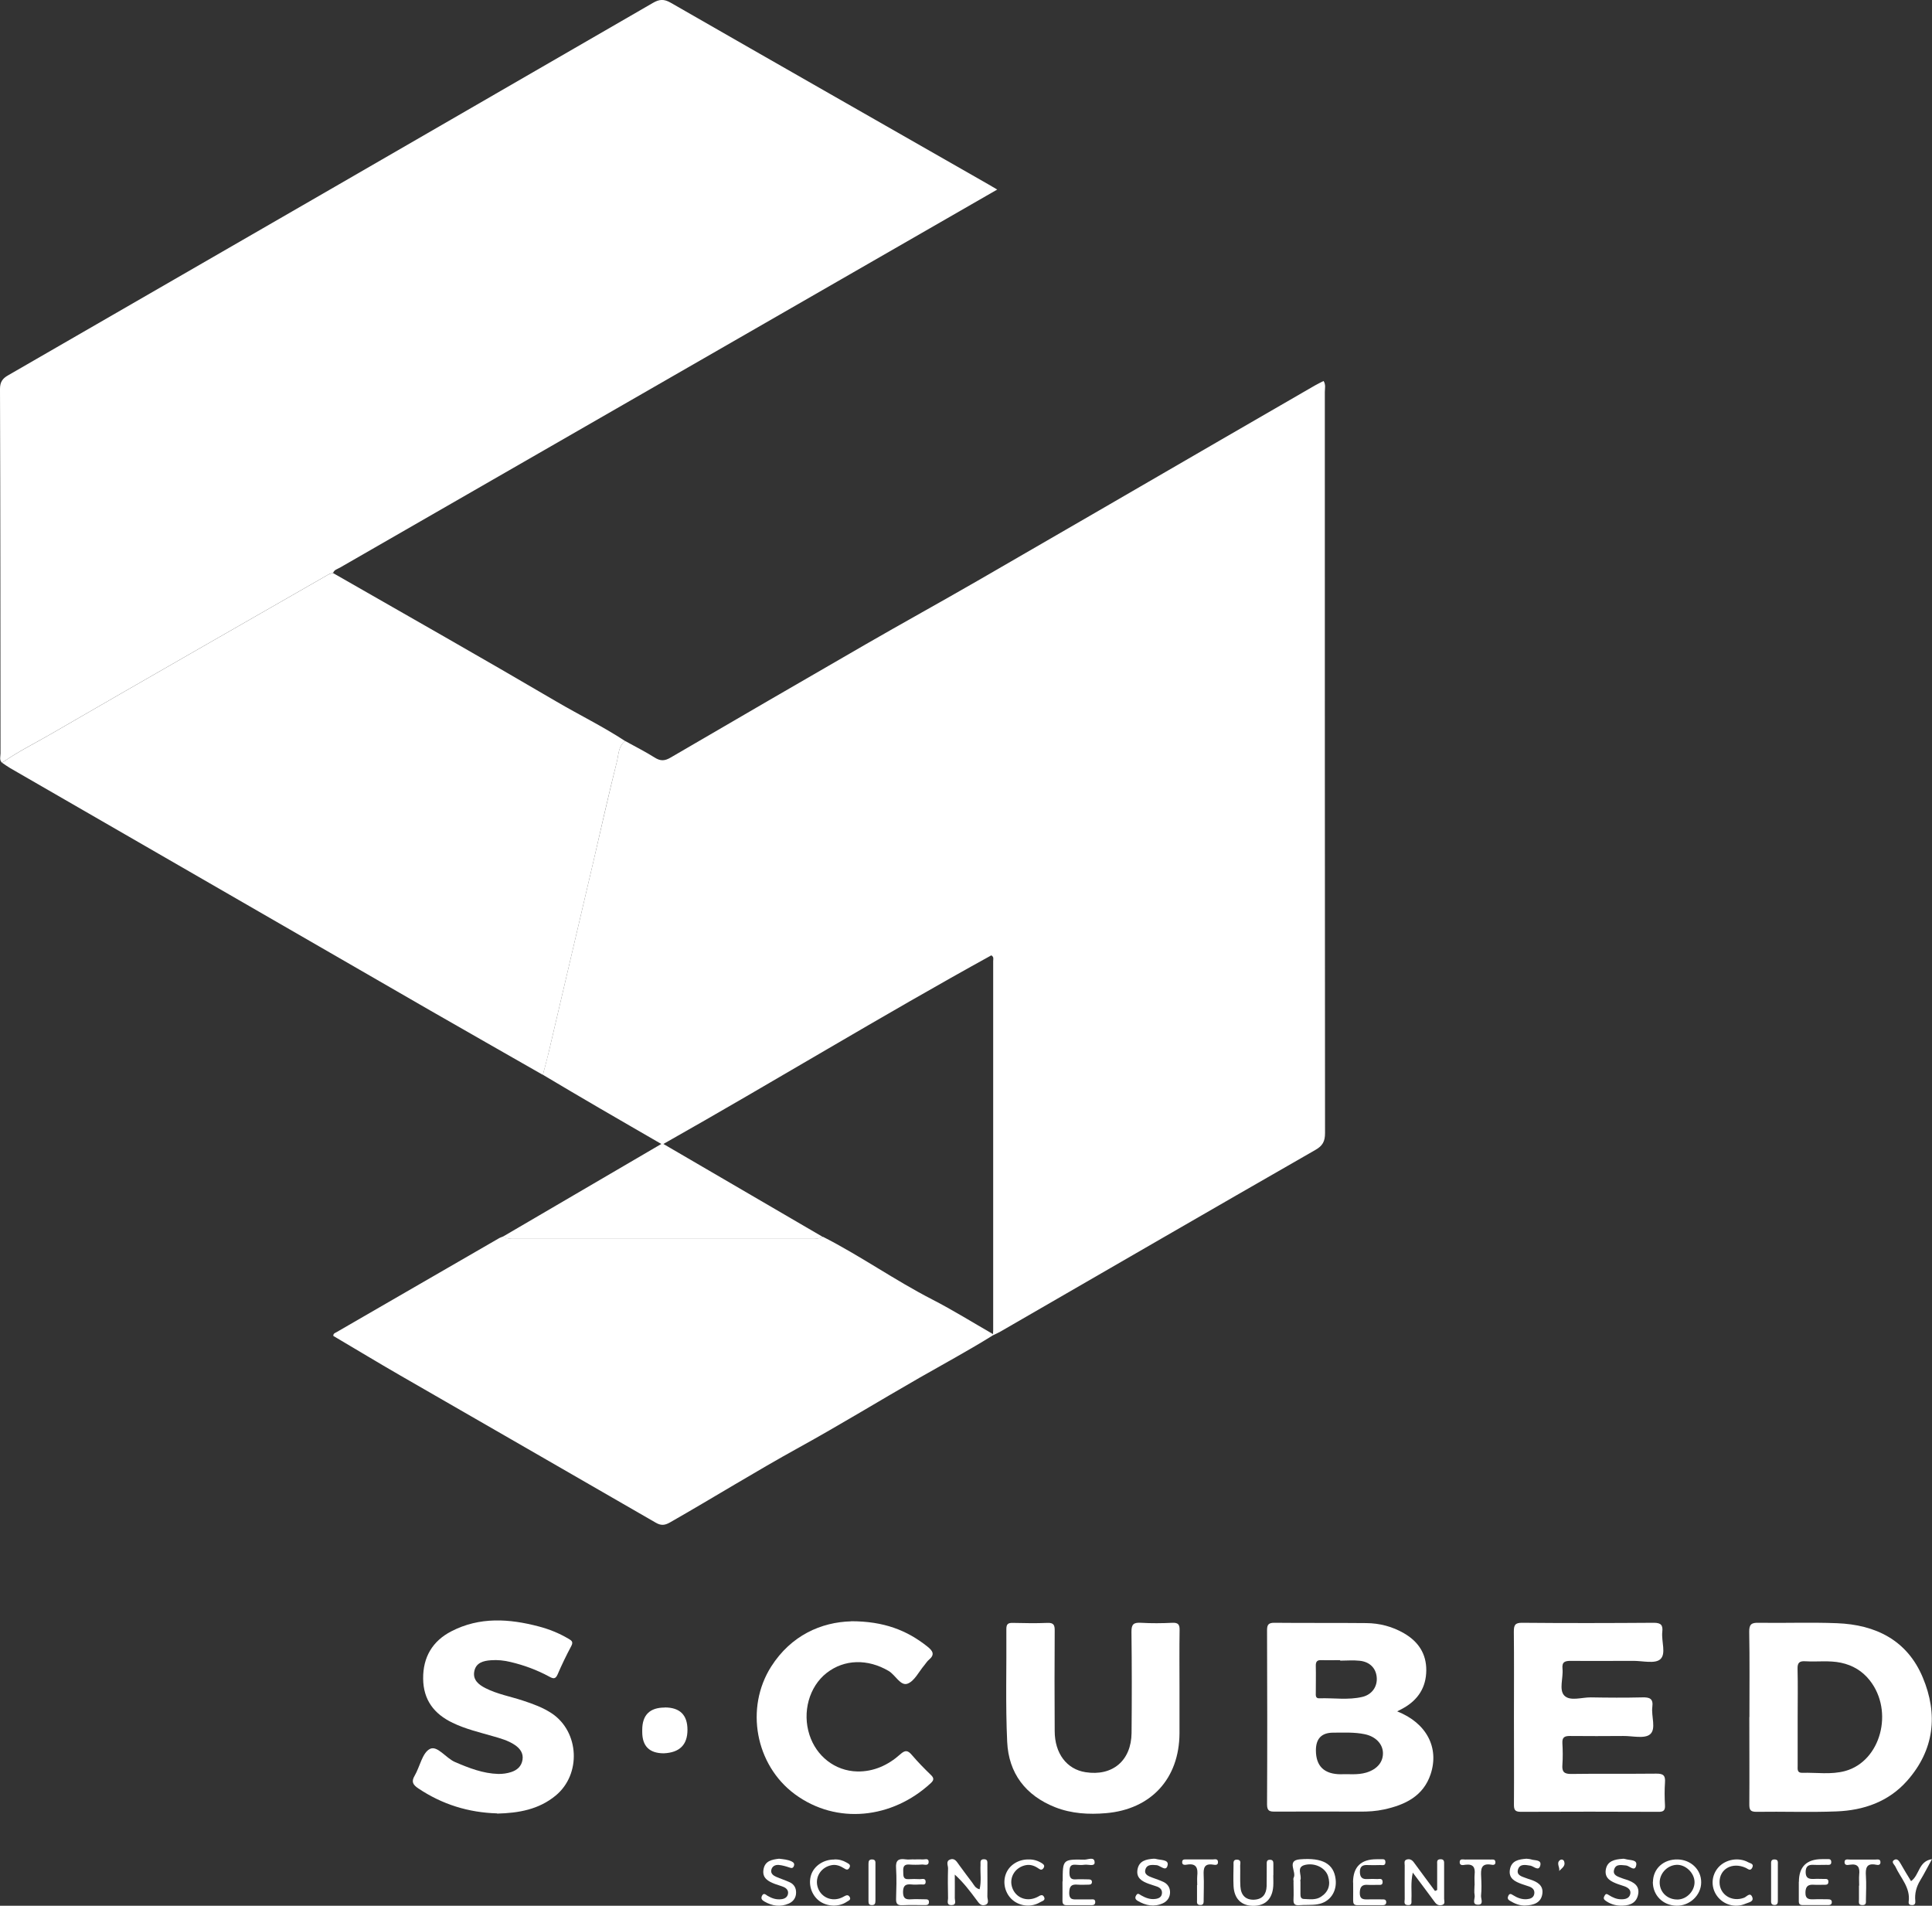
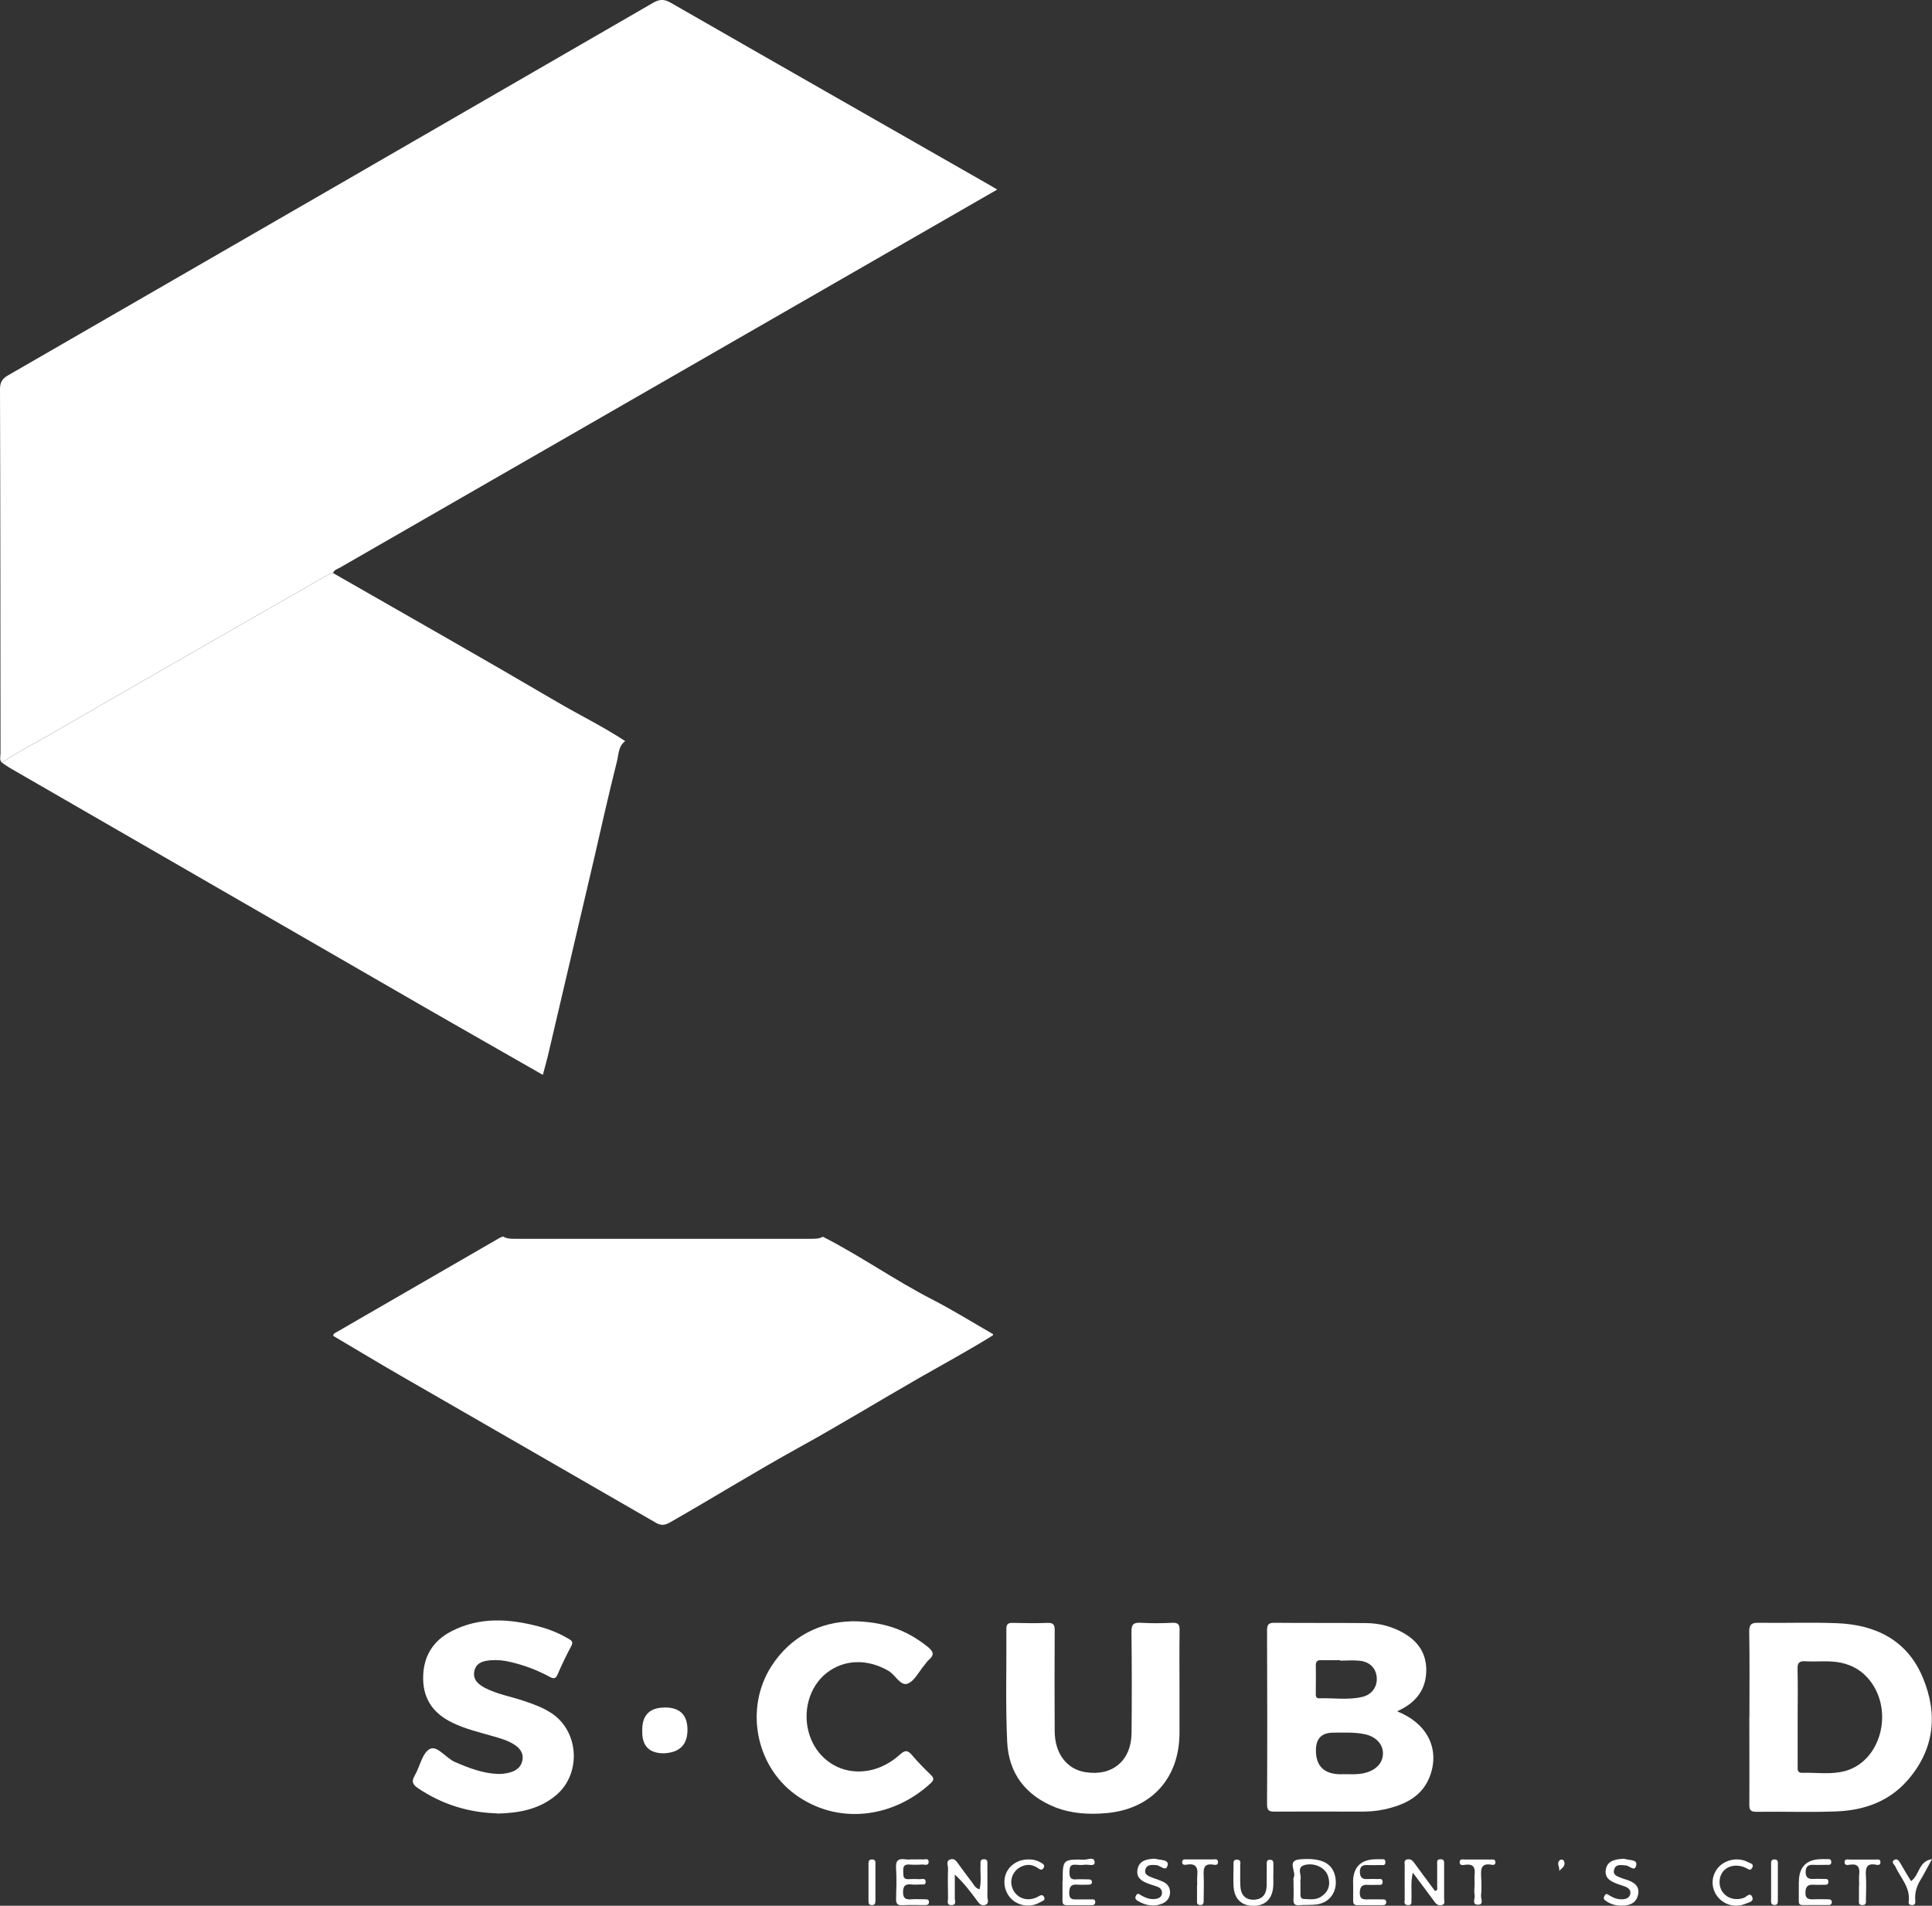
<svg xmlns="http://www.w3.org/2000/svg" id="Layer_1" data-name="Layer 1" viewBox="0 0 186.24 183.68">
  <rect x="0" y="0" width="186.24" height="183.68" fill="#333333" stroke="none" />
  <defs>
    <style>
      .cls-1 {
        fill: #fff;
        stroke-width: 0px;
      }
    </style>
  </defs>
-   <path class="cls-1" d="M60.28,71.43c.94.52,1.91,1.01,2.82,1.58.55.35.96.35,1.54.01,6.25-3.65,12.51-7.28,18.78-10.9,3.59-2.07,7.22-4.07,10.81-6.14,7.82-4.51,15.63-9.05,23.45-13.58,3.02-1.75,6.05-3.5,9.08-5.25.27-.15.55-.29.83-.43.23.37.12.73.12,1.06,0,23.81,0,47.62.02,71.43,0,.8-.23,1.23-.94,1.63-10.12,5.8-20.21,11.65-30.31,17.48-.25.14-.51.26-.76.38,0-.03,0-.07,0-.1,0-.13.02-.25.02-.38,0-11.87,0-23.74,0-35.6,0-.17.09-.38-.18-.54-10.6,5.84-20.95,12.16-31.61,18.18,5.2,3.03,10.28,5.99,15.35,8.95-.34.21-.72.2-1.11.2-9.54,0-19.07,0-28.61,0-.39,0-.76-.01-1.1-.22,5.05-2.95,10.1-5.9,15.27-8.93-2.07-1.2-4.04-2.33-6.01-3.48-1.81-1.05-3.61-2.12-5.41-3.19.19-.73.39-1.46.57-2.2,1.45-6.17,2.9-12.35,4.34-18.52.74-3.16,1.44-6.34,2.23-9.48.17-.67.13-1.48.8-1.97Z" />
  <path class="cls-1" d="M.2,73.52c-.29-.26-.15-.6-.15-.9C.04,60.91.04,49.2,0,37.49c0-.67.24-1.01.79-1.32C21.51,24.22,42.23,12.26,62.94.28c.62-.36,1.06-.39,1.71-.02,10.19,5.85,20.41,11.67,30.61,17.5.27.15.53.32.87.51-5.09,2.93-10.1,5.81-15.11,8.69-16.08,9.25-32.17,18.5-48.25,27.75-.24.14-.55.2-.66.51-.15.05-.31.07-.45.15-4.46,2.55-8.91,5.11-13.36,7.66-4.45,2.56-8.91,5.11-13.35,7.69-1.59.92-3.24,1.73-4.74,2.79Z" />
  <path class="cls-1" d="M.2,73.52c1.5-1.06,3.16-1.87,4.74-2.79,4.44-2.58,8.9-5.13,13.35-7.69,4.45-2.56,8.91-5.11,13.36-7.66.13-.08.3-.1.45-.15,7.19,4.12,14.4,8.2,21.54,12.39,2.2,1.29,4.5,2.41,6.63,3.81-.67.48-.63,1.3-.8,1.97-.8,3.15-1.5,6.32-2.23,9.48-1.44,6.17-2.89,12.35-4.34,18.52-.17.74-.38,1.47-.57,2.2-3.63-2.08-7.27-4.14-10.9-6.23-13.48-7.77-26.96-15.55-40.44-23.33-.27-.16-.53-.35-.79-.52Z" />
  <path class="cls-1" d="M95.72,128.6s0,.07,0,.1c-2.31,1.44-4.7,2.73-7.06,4.08-3.89,2.23-7.71,4.57-11.63,6.73-4.21,2.32-8.28,4.85-12.45,7.23-.5.28-.85.32-1.37.02-8.2-4.74-16.43-9.46-24.63-14.19-2.17-1.25-4.31-2.55-6.45-3.81-.01-.24.17-.28.29-.35,5.24-3.03,10.49-6.06,15.73-9.09.11-.06.23-.09.35-.14.34.21.72.22,1.1.22,9.54,0,19.07,0,28.61,0,.38,0,.76,0,1.11-.2,3.62,1.84,6.94,4.2,10.55,6.05,2,1.03,3.91,2.22,5.86,3.34Z" />
  <path class="cls-1" d="M134.69,164.95c2.81,1.11,4.07,3.48,3.22,6.05-.71,2.13-2.47,2.96-4.48,3.4-.78.17-1.57.22-2.37.21-2.7-.01-5.41-.01-8.11,0-.51,0-.81-.01-.81-.69.03-5.6.02-11.2,0-16.79,0-.52.13-.72.69-.72,2.96.03,5.92,0,8.87.03,1.29.01,2.52.33,3.64.98,1.37.79,2.16,1.96,2.15,3.57-.01,1.63-.78,2.84-2.2,3.64-.19.11-.39.2-.61.32ZM129.27,171.01c.72-.04,1.59.09,2.43-.16,1.07-.32,1.66-1.04,1.61-1.96-.05-.85-.74-1.53-1.75-1.74-1-.21-2.02-.15-3.04-.15q-1.67,0-1.67,1.7,0,2.31,2.42,2.31ZM129.19,160.05v-.04c-.6,0-1.21.02-1.81,0-.42-.02-.55.15-.54.56.02.86,0,1.71,0,2.57,0,.24-.05.56.33.55,1.39-.05,2.8.19,4.17-.14.94-.23,1.46-1.02,1.37-1.91-.08-.86-.67-1.47-1.64-1.57-.63-.07-1.27-.01-1.9-.01Z" />
  <path class="cls-1" d="M168.64,165.5c0-2.74.03-5.47-.02-8.21-.01-.73.21-.9.91-.88,2.51.04,5.03-.06,7.54.04,3.74.14,6.78,1.64,8.28,5.23,1.49,3.55,1.12,6.99-1.51,9.96-1.79,2.02-4.19,2.85-6.81,2.95-2.57.1-5.15,0-7.73.04-.58,0-.67-.21-.67-.72.02-2.8,0-5.6,0-8.4ZM173.29,165.52c0,1.56,0,3.11,0,4.67,0,.31-.07.69.43.68,1.39-.04,2.8.2,4.17-.18,3.41-.95,4.7-5.75,2.35-8.73-.71-.9-1.64-1.46-2.78-1.7-1.13-.24-2.28-.07-3.42-.14-.58-.04-.78.14-.76.74.04,1.55.01,3.11.01,4.67Z" />
-   <path class="cls-1" d="M145.94,165.49c0-2.74.02-5.47-.01-8.21,0-.63.1-.88.81-.87,4.23.04,8.46.03,12.69,0,.71,0,.88.25.81.88-.1.91.4,2.12-.2,2.64-.51.45-1.69.15-2.58.15-2,0-4.01.02-6.01,0-.57,0-.9.07-.83.76.09.88-.36,2.01.17,2.58.55.58,1.69.17,2.56.18,1.65.03,3.31.04,4.96,0,.7-.02,1.08.11.97.92-.12.9.4,2.12-.22,2.64-.53.45-1.7.15-2.58.16-1.72.01-3.44.02-5.15,0-.52,0-.75.13-.72.69.04.7.05,1.4,0,2.1-.05.65.16.88.85.87,2.74-.04,5.47,0,8.21-.03.69-.01.88.2.83.86-.05.73-.04,1.46,0,2.19.03.52-.17.64-.65.63-4.42-.02-8.84-.02-13.26,0-.6,0-.65-.25-.65-.73.02-2.8,0-5.6,0-8.4Z" />
  <path class="cls-1" d="M113.7,162.67c0,1.46,0,2.93,0,4.39-.02,4.36-2.73,7.33-7.09,7.7-1.66.14-3.31.05-4.89-.57-2.86-1.13-4.49-3.28-4.63-6.3-.17-3.62-.05-7.26-.08-10.88,0-.47.16-.6.61-.59,1.11.02,2.23.05,3.34,0,.64-.03.72.24.71.78-.02,3.21-.02,6.43,0,9.64,0,2.16,1.16,3.69,2.97,3.97,2.6.41,4.41-1.11,4.44-3.78.03-3.25.03-6.49-.01-9.74-.01-.74.21-.92.91-.88,1.02.06,2.04.05,3.05,0,.56-.02.69.19.68.71-.03,1.85-.01,3.69-.01,5.54Z" />
  <path class="cls-1" d="M47.91,174.78c-2.74-.08-5.28-.86-7.59-2.41-.5-.34-.7-.63-.35-1.22.51-.87.73-2.2,1.47-2.58.71-.37,1.54.88,2.42,1.26,1.35.58,2.7,1.11,4.19,1.15.42,0,.82-.05,1.22-.18.59-.19,1-.56,1.1-1.19.1-.65-.26-1.1-.75-1.43-.64-.43-1.38-.63-2.11-.84-1.31-.38-2.64-.69-3.88-1.29-1.8-.86-2.82-2.22-2.84-4.25-.02-2.08.9-3.63,2.72-4.57,2.73-1.41,5.58-1.22,8.45-.46.98.26,1.93.64,2.81,1.16.28.17.54.28.3.72-.48.9-.92,1.81-1.32,2.74-.21.48-.43.41-.8.21-1.18-.64-2.42-1.1-3.73-1.41-.62-.15-1.25-.22-1.89-.17-.73.05-1.45.23-1.61,1.07-.16.83.43,1.29,1.08,1.62,1.14.58,2.4.8,3.61,1.2.97.32,1.92.66,2.78,1.23,2.66,1.78,2.86,5.87.38,7.92-1.63,1.35-3.58,1.69-5.65,1.74Z" />
  <path class="cls-1" d="M82.04,156.26c3.16,0,5.39.87,7.37,2.45.5.4.74.76.14,1.26-.17.14-.29.34-.43.51-.54.63-.97,1.56-1.64,1.8-.68.24-1.16-.84-1.82-1.23-2.01-1.18-4.27-1.14-5.98.2-1.68,1.32-2.36,3.77-1.65,5.96.66,2.05,2.45,3.48,4.61,3.53,1.58.03,2.98-.61,4.15-1.66.48-.43.73-.38,1.12.08.58.68,1.2,1.31,1.84,1.93.31.3.27.5-.02.77-3.7,3.43-9.07,4.05-13.11,1.07-3.8-2.81-4.82-8.3-2.28-12.3,1.92-3.01,4.82-4.28,7.7-4.36Z" />
  <path class="cls-1" d="M64.08,164.57q2.19,0,2.19,2.16t-2.28,2.26q-2.08,0-2.08-2.06v-.19q0-2.16,2.17-2.16Z" />
  <path class="cls-1" d="M94.43,182.1c.19-.79.05-1.58.09-2.35.01-.24-.08-.55.33-.55.41,0,.32.31.33.55,0,1.02.02,2.04,0,3.05,0,.27.23.68-.24.81-.43.12-.61-.24-.82-.51-.61-.81-1.21-1.63-2.08-2.42,0,.76.01,1.52,0,2.28,0,.24.19.64-.29.66-.56.02-.35-.42-.36-.69-.02-.95-.03-1.91,0-2.86,0-.28-.23-.68.19-.84.48-.18.66.24.89.54.42.56.82,1.13,1.25,1.68.18.24.3.56.73.65Z" />
  <path class="cls-1" d="M138.54,182.15c0-.82,0-1.65,0-2.47,0-.21-.06-.46.29-.48.38-.02.39.21.38.48,0,1.11,0,2.22,0,3.34,0,.2.13.48-.17.58-.3.1-.54,0-.74-.28-.65-.89-1.31-1.76-2.11-2.83-.22,1-.09,1.78-.13,2.54-.02.26.12.63-.37.59-.41-.03-.28-.36-.28-.58-.01-1.08,0-2.16,0-3.24,0-.2-.1-.48.19-.57.31-.1.54.05.72.31.66.91,1.34,1.81,2.01,2.72.07-.03.15-.07.22-.1Z" />
  <path class="cls-1" d="M124.7,181.37c0-.13-.05-.28,0-.38.32-.56-.72-1.67.6-1.78,2.22-.19,3.27.45,3.45,1.9.15,1.21-.54,2.23-1.73,2.43-.59.1-1.2.04-1.8.09-.42.03-.55-.14-.53-.55.03-.57,0-1.14,0-1.71ZM125.36,181.33h0c0,.41,0,.82,0,1.23,0,.23.03.46.33.47.57.02,1.15.12,1.66-.22.73-.48.93-1.17.67-1.98-.25-.79-1.23-1.3-2.19-1.09-.94.21-.29,1-.48,1.49-.01.03,0,.06,0,.09Z" />
  <path class="cls-1" d="M130.43,181.44q0-2.25,2.28-2.24c.1,0,.19-.01.29,0,.23.03.57-.12.55.31-.01.35-.31.24-.51.25-.41.01-.83.02-1.24,0-.46-.02-.7.14-.71.64,0,.54.22.75.74.71.32-.02.64-.01.95,0,.2,0,.48-.1.5.26.02.36-.25.3-.46.3-.32,0-.64.02-.95,0-.57-.05-.78.19-.79.77-.01.63.34.64.79.63.45-.01.89,0,1.34,0,.19,0,.41-.02.42.26,0,.26-.18.3-.38.3-.8,0-1.59-.01-2.39,0-.36,0-.42-.17-.42-.47.01-.57,0-1.15,0-1.72Z" />
  <path class="cls-1" d="M173.41,181.38q0-2.19,2.23-2.19c.13,0,.26,0,.38,0,.21.01.49-.08.51.26.02.35-.26.29-.47.29-.41,0-.83.02-1.24,0-.51-.03-.76.15-.76.7,0,.59.32.68.79.66.32-.02.64,0,.95,0,.22,0,.48-.05.45.31-.02.28-.24.25-.42.25-.32,0-.64.02-.95,0-.53-.04-.82.1-.84.72-.02.68.35.7.84.68.44-.02.89,0,1.34,0,.22,0,.38.06.36.31-.01.2-.17.25-.34.25-.83,0-1.66,0-2.48,0-.39,0-.36-.26-.36-.52,0-.57,0-1.15,0-1.72Z" />
-   <path class="cls-1" d="M159.34,181.38c.02-1.28,1.02-2.19,2.38-2.16,1.29.03,2.28.99,2.27,2.21,0,1.23-1.1,2.27-2.37,2.25-1.32-.02-2.3-1.01-2.29-2.3ZM163.35,181.39c-.02-.89-.88-1.7-1.75-1.65-.91.05-1.65.87-1.61,1.77.04.94.81,1.61,1.78,1.57.86-.04,1.6-.84,1.58-1.7Z" />
  <path class="cls-1" d="M111.19,179.15c.1,0,.19,0,.28.03.42.11,1.19.05,1.09.57-.13.72-.7.05-1.07.02-.43-.03-.9-.09-1.06.37-.19.52.27.69.67.84.36.13.72.25,1.06.41.4.19.63.55.63.99,0,.48-.25.86-.68,1.06-.85.39-1.66.23-2.44-.23-.25-.15-.28-.32-.14-.54.16-.27.32-.07.47.01.42.24.86.41,1.35.35.33-.04.63-.16.66-.55.03-.33-.17-.53-.46-.64-.27-.1-.54-.17-.81-.27-.66-.24-1.25-.57-1.08-1.42.17-.82.84-.94,1.53-1Z" />
-   <path class="cls-1" d="M147.15,179.15c.15.02.31.02.46.07.35.12,1.01,0,.87.58-.15.6-.63.08-.94.02-.5-.08-1.03-.2-1.21.37-.17.58.41.68.81.84.12.05.24.08.36.12.67.22,1.29.55,1.18,1.37-.12.9-.87,1.11-1.63,1.14-.54.03-1.05-.18-1.52-.47-.21-.13-.22-.28-.13-.47.12-.25.27-.18.45-.06.41.26.85.43,1.34.39.33-.03.64-.13.71-.51.06-.38-.16-.59-.49-.71-.24-.09-.48-.15-.72-.24-.65-.24-1.28-.53-1.14-1.39.15-.88.86-.99,1.59-1.05Z" />
+   <path class="cls-1" d="M147.15,179.15Z" />
  <path class="cls-1" d="M156.43,179.15c.07,0,.2.01.32.05.39.11,1.08.03.98.56-.12.71-.65.07-.98.04-.46-.03-.96-.17-1.14.36-.2.59.35.71.75.87.12.05.24.08.36.12.76.24,1.41.61,1.17,1.54-.22.86-.99,1.01-1.74.98-.5-.02-.99-.18-1.41-.5-.21-.16-.15-.31-.04-.49.12-.21.25-.11.38-.03.38.24.77.42,1.24.41.38,0,.73-.1.83-.49.1-.41-.2-.63-.55-.76-.21-.08-.42-.13-.63-.21-.65-.24-1.3-.54-1.18-1.37.13-.86.84-1.02,1.63-1.07Z" />
-   <path class="cls-1" d="M75.1,179.15c.42.05.83.08,1.21.26.2.1.3.22.22.44-.09.24-.24.22-.45.14-.33-.11-.67-.21-1.01-.24-.34-.03-.65.13-.72.49-.07.33.19.53.46.65.43.19.89.33,1.32.53.41.19.62.55.61,1,0,.49-.27.86-.7,1.05-.81.36-1.61.24-2.36-.2-.21-.12-.36-.27-.23-.54.17-.34.37-.11.53-.01.42.25.86.4,1.36.33.31-.04.56-.19.62-.51.06-.32-.14-.55-.43-.67-.26-.11-.54-.18-.81-.28-.65-.25-1.27-.56-1.12-1.41.14-.83.82-.95,1.5-1.03Z" />
  <path class="cls-1" d="M88.05,179.22c.29,0,.57-.02.86,0,.22.02.6-.16.61.22,0,.45-.42.25-.65.27-.41.03-.83.03-1.24,0-.5-.03-.58.24-.56.65.02.38-.07.8.54.76.35-.02.7-.02,1.05,0,.22.01.58-.15.57.28-.01.34-.33.21-.52.23-.28.02-.57.03-.86,0-.54-.05-.79.09-.8.72,0,.64.26.75.79.71.44-.03.89,0,1.33,0,.19,0,.39,0,.38.28,0,.27-.21.28-.4.28-.73,0-1.46-.02-2.19.01-.47.02-.59-.17-.58-.61.03-.98.06-1.97,0-2.95-.06-.76.23-.96.91-.86.25.04.51,0,.76,0Z" />
  <path class="cls-1" d="M102.44,181.34c0-2.12,0-2.14,2.1-2.1.34,0,.98-.33.98.28,0,.41-.63.16-.97.21-.28.04-.57.03-.86,0-.56-.05-.59.28-.6.71,0,.44.07.74.61.7.41-.03.82,0,1.24,0,.18,0,.32.05.32.25,0,.2-.13.26-.31.26-.35,0-.7.03-1.05,0-.61-.06-.82.14-.83.78-.01.73.42.64.86.64.41,0,.83,0,1.24,0,.18,0,.4-.05.41.25,0,.26-.16.31-.37.31-.79,0-1.59,0-2.38,0-.35,0-.42-.17-.41-.48.01-.6,0-1.21,0-1.81Z" />
  <path class="cls-1" d="M122.74,180.73c0,.35.02.7,0,1.05-.08,1.24-.76,1.91-1.92,1.91-1.16,0-1.85-.68-1.91-1.92-.03-.66-.01-1.33,0-2,0-.24-.06-.55.35-.53.42.02.29.35.29.57.02.67-.02,1.33.02,2,.05.87.52,1.32,1.32,1.29.82-.04,1.18-.53,1.21-1.3.02-.7,0-1.39.01-2.09,0-.22-.03-.46.31-.46.33,0,.33.22.33.45,0,.35,0,.7,0,1.05Z" />
  <path class="cls-1" d="M165.76,181.41c0,1.21,1.19,1.95,2.37,1.5.24-.09.57-.57.78-.07.19.46-.36.52-.63.64-1.01.45-2.17.11-2.79-.78-.59-.85-.52-1.96.17-2.73.7-.77,1.96-.99,2.88-.47.18.1.57.13.37.52-.19.36-.4.11-.62.01-1.3-.59-2.54.1-2.53,1.39Z" />
-   <path class="cls-1" d="M80.43,179.22c.43-.02.82.09,1.18.3.18.11.44.2.27.5-.16.29-.34.16-.54.04-.35-.22-.73-.37-1.17-.29-.99.18-1.61,1.1-1.37,2.04.25.96,1.2,1.47,2.16,1.16.15-.05.29-.12.43-.2.18-.1.36-.17.5.04.2.3-.1.38-.26.49-.77.53-1.93.48-2.68-.1-.74-.58-1.05-1.59-.76-2.49.29-.88,1.21-1.49,2.23-1.48Z" />
  <path class="cls-1" d="M99.17,179.22c.46-.01.88.12,1.26.36.17.11.31.23.17.46-.13.2-.27.21-.46.07-.37-.26-.78-.43-1.25-.34-.99.19-1.6,1.11-1.35,2.05.26.96,1.21,1.46,2.17,1.14.12-.04.24-.09.35-.15.2-.12.42-.26.57,0,.21.36-.18.42-.36.53-.84.51-1.94.41-2.67-.22-.71-.61-.97-1.65-.63-2.52.33-.85,1.21-1.4,2.2-1.38Z" />
  <path class="cls-1" d="M184.21,181.32c.84-.58.71-1.93,2.03-2.13-.43.77-.75,1.42-1.13,2.04-.38.62-.55,1.27-.48,1.99.02.2-.02.39-.28.4-.22.01-.39-.06-.36-.32.19-1.37-.78-2.29-1.28-3.39-.09-.19-.44-.44-.12-.64.31-.19.49.12.64.38.31.55.64,1.09.99,1.66Z" />
  <path class="cls-1" d="M179.22,181.74c0-.35-.03-.7,0-1.04.08-.7-.1-1.1-.91-.97-.19.03-.5.09-.5-.25,0-.34.31-.25.51-.25.82,0,1.65,0,2.47,0,.2,0,.49-.08.48.27,0,.28-.25.27-.42.23-.95-.19-1.03.35-.98,1.09.05.76.01,1.52,0,2.28,0,.25.06.53-.35.52-.41,0-.32-.31-.32-.55,0-.44,0-.89,0-1.33Z" />
  <path class="cls-1" d="M115.41,181.69c0-.29-.02-.57,0-.86.08-.74-.05-1.27-.99-1.11-.19.03-.5.07-.46-.29.03-.26.28-.21.46-.21.82,0,1.65-.01,2.47,0,.19,0,.5-.11.52.23.03.36-.29.3-.48.27-.84-.13-.93.33-.9,1,.04.79,0,1.58,0,2.38,0,.26.03.54-.36.51-.34-.02-.28-.28-.28-.49,0-.48,0-.95,0-1.43Z" />
  <path class="cls-1" d="M142.15,181.71c0-.35-.03-.7,0-1.04.07-.67-.12-1.03-.88-.94-.21.03-.58.13-.56-.28.02-.32.33-.22.53-.22.82-.01,1.65,0,2.47,0,.17,0,.41-.06.44.22.04.29-.19.32-.37.28-1.03-.19-1.04.45-1,1.17.03.6.05,1.21-.01,1.8-.03.31.31.91-.33.88-.59-.03-.22-.6-.29-.93-.06-.3-.01-.63-.01-.95Z" />
  <path class="cls-1" d="M170.73,181.36c0-.54,0-1.08,0-1.62,0-.25-.05-.54.36-.52.34.02.29.27.29.49,0,1.14,0,2.28,0,3.42,0,.23.01.47-.31.48-.4,0-.34-.3-.34-.54,0-.57,0-1.14,0-1.71Z" />
  <path class="cls-1" d="M84.39,181.5c0,.57,0,1.14,0,1.71,0,.27-.07.42-.37.41-.26-.01-.3-.16-.3-.38,0-1.2,0-2.4,0-3.61,0-.26.06-.42.37-.41.34.02.3.26.3.47,0,.6,0,1.2,0,1.8Z" />
  <path class="cls-1" d="M150.29,180.35c.13-.35-.33-.78.11-1.08.14-.09.33-.02.38.14.16.44-.22.65-.49.93Z" />
</svg>